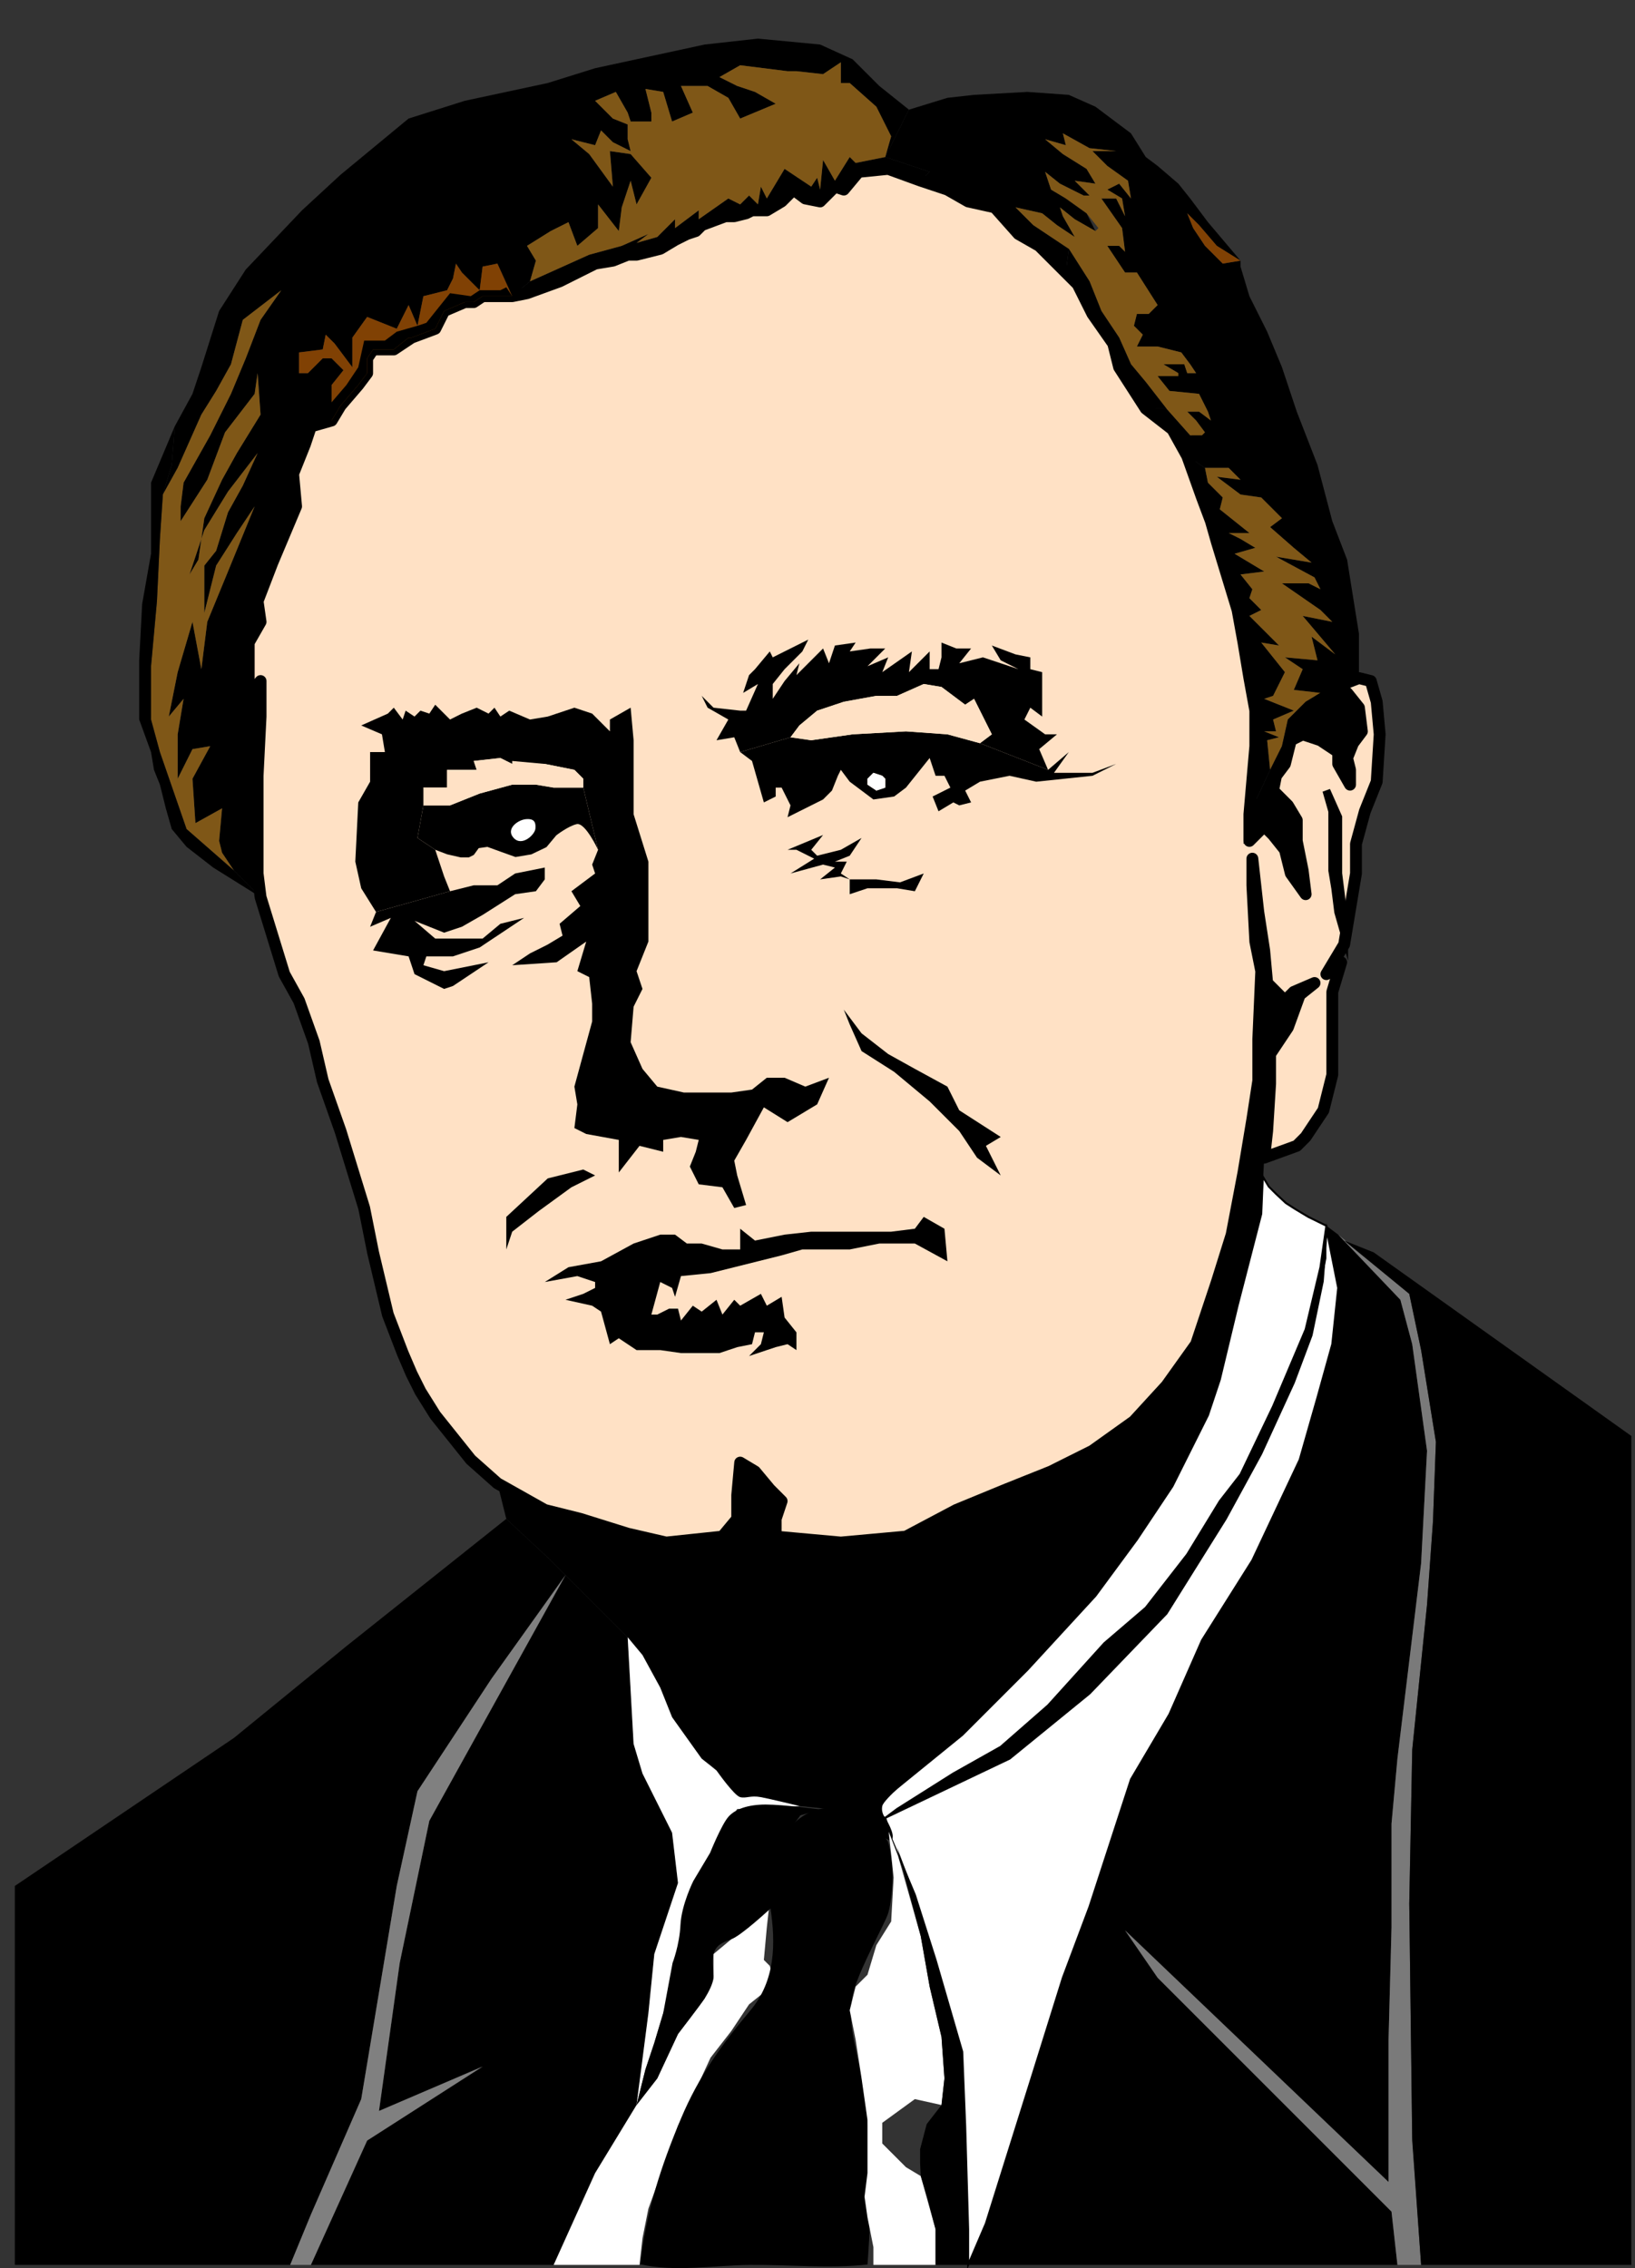
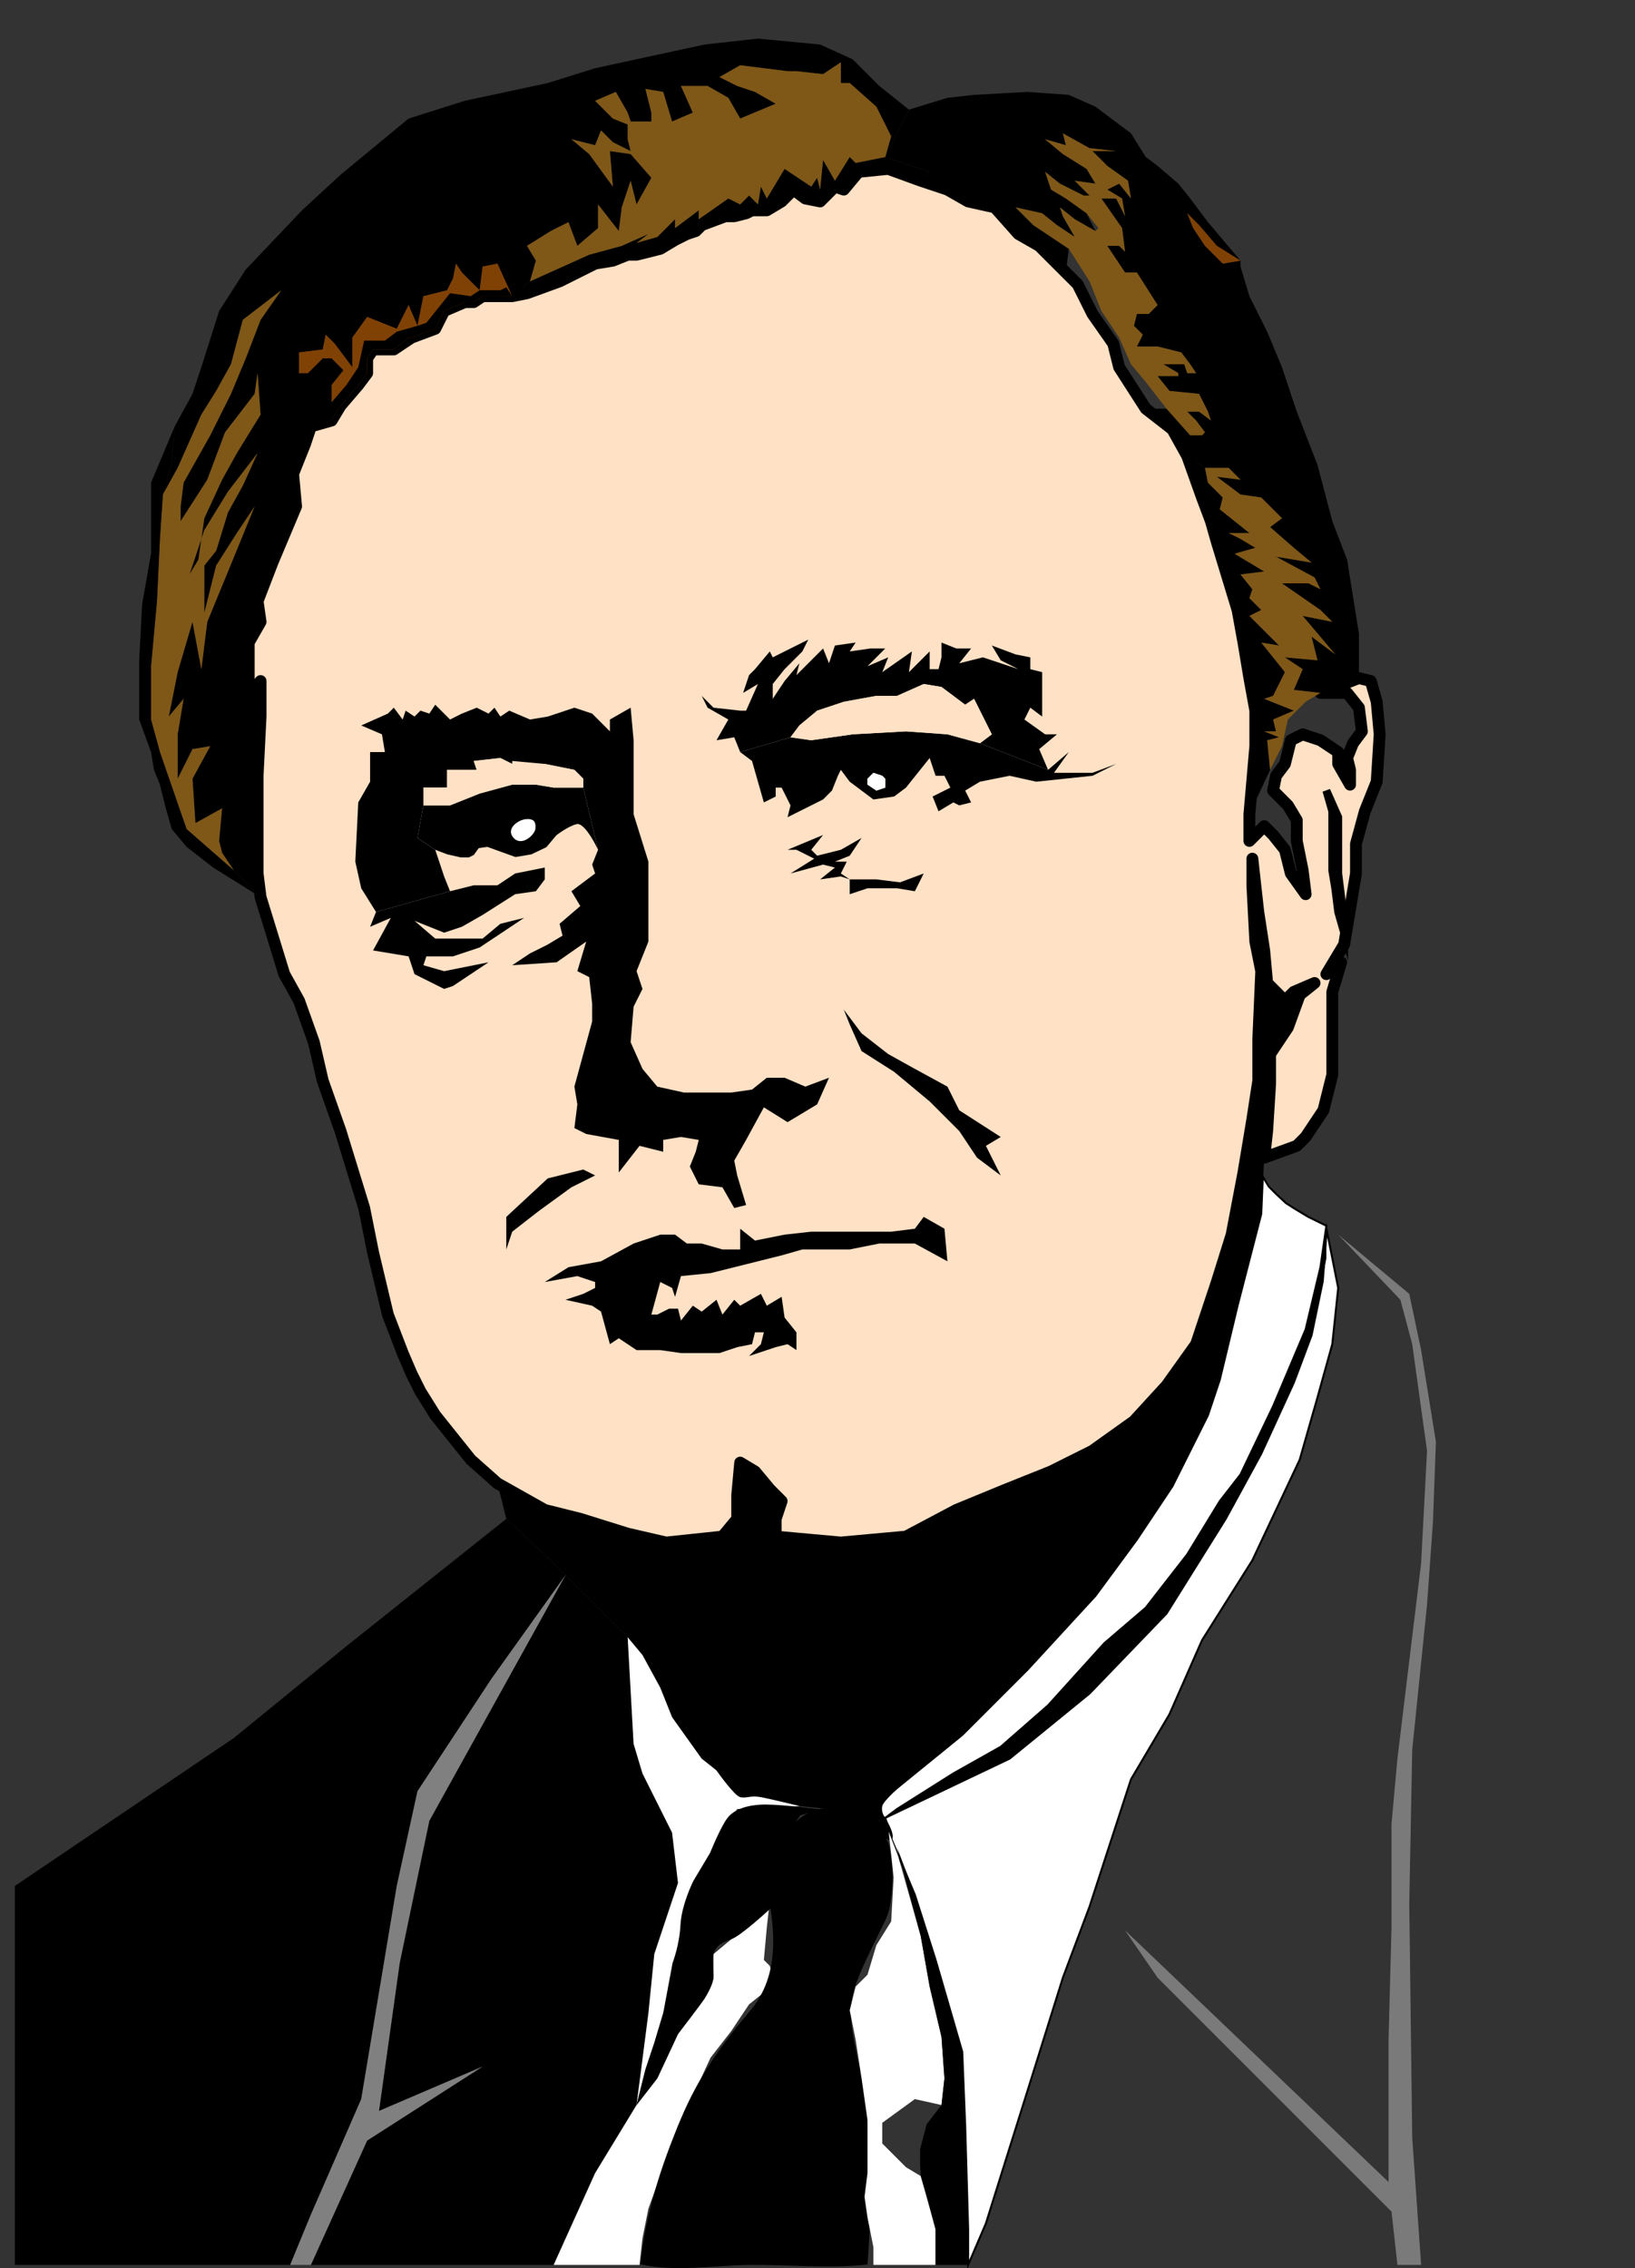
<svg xmlns="http://www.w3.org/2000/svg" version="1.1" id="Layer_1" x="0px" y="0px" width="220px" height="305.208px" viewBox="0 0 220 305.208" enable-background="new 0 0 220 305.208" xml:space="preserve">
  <rect x="0" y="0" width="220" height="305.208" fill="#333333" stroke="none" />
  <g>
    <polygon fill-rule="evenodd" clip-rule="evenodd" fill="#FFE1C5" stroke="#000000" stroke-width="1.593" stroke-linecap="round" stroke-linejoin="round" stroke-miterlimit="10" points="   68.922,39.854 64.938,39.854 63.743,40.651 62.548,40.651 59.759,41.846 58.564,44.236 55.377,45.431 52.987,47.024 50.199,47.024    49.402,48.22 49.402,50.211 48.207,51.805 45.816,54.594 44.622,56.585 41.833,57.382 41.036,59.772 39.443,63.756 39.841,68.138    36.654,75.707 34.663,80.886 35.061,83.674 33.467,86.463 33.467,90.845 33.467,93.633 35.061,91.642 35.061,96.422    34.663,104.389 34.663,109.568 34.663,117.535 35.061,120.722 38.248,131.08 40.239,134.665 42.231,140.242 43.426,145.42    45.816,152.193 49.003,162.55 50.199,168.526 52.19,176.891 54.182,182.07 55.377,184.859 56.572,187.249 58.564,190.436    63.345,196.412 66.93,199.598 73.304,203.183 78.084,204.378 84.458,206.371 89.637,207.565 97.206,206.769 99.197,204.378    99.197,201.192 99.596,196.809 101.587,198.004 103.58,200.395 105.173,201.989 104.376,204.378 104.376,206.769 113.141,207.565    121.904,206.769 128.677,203.183 135.448,200.395 141.424,198.004 147.001,195.216 152.578,191.233 156.96,186.452    160.944,180.875 163.732,172.509 165.725,166.135 167.317,157.77 168.513,150.599 169.31,145.42 169.31,139.843 169.708,130.681    168.911,126.697 168.513,119.128 168.513,115.543 169.31,122.714 170.106,127.893 170.505,132.274 172.895,134.665 174.09,133.47    176.879,132.274 174.887,133.868 173.293,138.25 170.903,141.835 170.903,145.819 170.505,152.193 170.106,155.778    174.488,154.185 175.684,152.99 178.073,149.404 179.269,144.624 179.269,139.843 179.269,136.657 179.269,133.47 180.464,129.486    178.472,131.08 179.667,129.087 180.862,127.096 181.659,122.315 182.455,117.535 182.455,113.551 183.65,109.169 185.244,105.186    185.643,98.812 185.244,94.43 184.447,91.642 182.854,91.243 177.675,93.235 181.261,93.235 182.854,95.227 183.252,98.414    182.058,100.007 181.261,101.999 181.659,103.592 181.659,105.584 180.065,102.795 180.065,101.202 177.675,99.609 175.285,98.812    173.691,99.609 172.895,102.795 171.699,104.389 171.302,106.381 173.293,108.373 174.488,110.365 174.488,113.153    175.285,117.137 175.684,120.324 173.691,117.535 172.895,114.348 171.302,112.356 170.106,111.161 168.114,113.153    168.114,109.568 168.911,100.405 168.911,95.625 168.114,91.243 167.317,86.463 166.521,82.081 163.732,72.918 162.936,70.13    161.74,66.943 159.749,61.366 157.757,57.78 154.172,54.992 150.586,49.415 149.79,46.228 147.001,42.244 145.01,38.261    143.416,36.667 139.83,33.082 137.042,31.488 133.855,27.903 130.27,27.106 127.481,25.513 123.896,24.318 119.514,22.725    115.53,23.123 113.538,25.513 112.344,25.115 110.352,27.106 108.36,26.708 106.767,25.513 105.173,27.106 103.181,28.301    101.189,28.301 100.393,28.7 98.799,29.098 97.604,29.098 94.417,30.293 93.62,31.09 92.425,31.488 90.832,32.285 88.84,33.48    85.653,34.277 84.458,34.277 82.466,35.074 80.076,35.472 75.295,37.862 70.914,39.456 68.922,39.854  " />
    <polygon fill-rule="evenodd" clip-rule="evenodd" fill="#FFFFFF" stroke="#000000" stroke-width="0.266" stroke-linecap="square" stroke-miterlimit="10" points="   171.699,160.647 170.727,159.673 169.93,158.345 169.841,160.205 169.708,163.347 166.521,175.696 164.131,185.656    162.537,190.436 157.757,199.997 152.977,207.167 147.399,214.736 138.237,224.695 132.66,230.272 129.473,233.459 123.1,238.638    116.726,243.817 119.115,244.614 119.979,247.535 123.1,254.971 125.888,263.735 129.473,276.084 129.871,286.043 130.27,299.986    130.27,304.766 132.66,299.189 139.034,278.873 143.018,266.125 146.603,256.564 152.18,239.434 157.358,230.67 161.74,220.711    168.513,209.956 174.887,196.412 177.277,188.045 179.269,180.875 180.065,173.306 178.517,165.516 177.985,172.421 176.48,179.68    174.09,186.053 169.708,195.615 164.928,204.378 156.96,217.126 146.603,227.882 135.847,236.646 119.115,244.614 120.709,243.418    128.278,238.638 134.652,235.052 141.025,229.475 148.595,221.11 154.172,216.33 159.749,209.159 164.131,201.989 166.919,198.403    171.302,189.241 175.684,178.883 177.675,170.518 178.472,164.94 176.038,163.746 174.268,162.683 173.027,161.886  " />
    <path fill-rule="evenodd" clip-rule="evenodd" d="M68.125,204.378l5.976,5.577l1.992,1.992l3.187,3.187l5.179,5.179l1.992,2.391   l2.39,4.382l1.594,3.983c0,0,3.386,5.046,3.983,5.577s1.328,0.863,1.992,1.594c0.664,0.73,1.859,3.12,3.187,3.585   c1.328,0.465,2.789,0,2.789,0l5.179,1.195l5.585,0.588l3.179,1.403c0,0,3.054,3.121,3.651,2.523s-0.863-2.921-0.863-2.921   s-0.597-0.664-0.398-1.594c0.199-0.93,4.383-4.382,4.383-4.382l6.373-5.179l3.188-3.188l5.577-5.577l9.162-9.959l5.577-7.568   l4.78-7.171l4.78-9.561l1.594-4.78l2.391-9.96l3.187-12.349l0.398-7.569l0.398-3.585v-6.374v-3.983l2.788-3.585l1.594-4.382   l1.992-1.594l-2.789,1.594l-1.195,0.796l-2.39-2.39l-0.398-4.382l-0.797-5.179l-0.797-7.17v3.585l0.398,7.569l0.797,3.984   l-0.398,9.162v5.577l-0.797,5.179l-1.195,7.171l-1.593,8.365l-1.992,6.374l-2.788,8.366l-3.984,5.576l-4.382,4.781l-5.577,3.983   l-5.577,2.788l-5.976,2.391l-6.771,3.187l-6.772,3.188l-8.764,0.796l-8.765-0.796v-2.391l0.797-2.39l-1.593-1.594l-1.992-2.391   l-1.992-1.195l-0.398,4.383v3.187l-1.992,2.391l-7.569,0.796l-5.577-1.194l-5.976-1.992l-5.179-1.195l-5.976-3.585L68.125,204.378   L68.125,204.378z" />
-     <polygon fill-rule="evenodd" clip-rule="evenodd" stroke="#000000" stroke-width="0" stroke-linecap="square" stroke-miterlimit="10" points="   178.472,164.94 180.065,173.306 179.269,180.875 177.277,188.045 174.887,196.412 168.513,209.956 161.74,220.711 157.358,230.67    152.18,239.434 146.603,256.564 143.018,266.125 139.034,278.873 132.66,299.189 130.27,304.766 188.033,304.766 187.236,297.596    155.766,266.125 151.383,259.751 186.838,293.612 186.838,274.491 187.236,259.353 187.236,245.41 188.033,236.646 191.22,210.354    192.017,195.216 190.024,180.875 188.431,174.9 180.065,166.135 178.472,164.94  " />
    <polygon fill-rule="evenodd" clip-rule="evenodd" fill="#7A7A7A" points="180.065,166.135 188.431,174.9 190.024,180.875    192.017,195.216 191.22,210.354 188.033,236.646 187.236,245.41 187.236,259.353 186.838,274.491 186.838,293.612 151.383,259.751    155.766,266.125 187.236,297.596 188.033,304.766 191.22,304.766 190.024,287.636 189.626,256.166 190.024,235.451    192.017,215.931 192.813,204.777 193.211,194.021 191.22,181.671 189.626,174.103 180.065,166.135  " />
-     <polygon fill-rule="evenodd" clip-rule="evenodd" stroke="#000000" stroke-width="0" stroke-linecap="square" stroke-miterlimit="10" points="   180.862,166.932 189.626,174.103 191.22,181.671 193.211,194.021 192.813,204.777 192.017,215.931 190.024,235.451    189.626,256.166 190.024,288.035 191.22,304.766 219.504,304.766 219.504,193.224 184.846,168.526 180.862,166.932  " />
    <polygon fill-rule="evenodd" clip-rule="evenodd" stroke="#000000" stroke-width="0" stroke-linecap="square" stroke-miterlimit="10" points="   119.115,21.131 122.303,14.757 118.319,11.57 114.733,7.985 110.352,5.993 101.986,5.196 94.815,5.993 80.076,9.18 73.702,11.172    62.548,13.562 54.979,15.952 45.816,23.521 40.638,28.301 33.069,36.269 29.484,41.846 27.094,49.415 25.898,53 23.508,57.382    23.11,62.561 21.915,66.544 23.907,62.959 27.094,55.789 29.085,52.602 31.077,49.017 32.67,43.041 37.849,39.057 35.061,43.041    33.069,48.22 31.077,53 28.289,58.577 24.703,64.951 24.305,68.138 24.305,70.13 27.89,64.553 30.28,58.179 34.264,53    34.663,50.211 35.061,55.789 31.874,60.967 29.882,64.553 27.492,69.731 26.695,75.309 25.5,77.3 27.492,71.325 30.679,66.146    34.663,60.967 32.67,65.349 30.679,68.935 29.085,74.113 27.492,76.105 27.492,80.089 27.492,82.479 29.085,76.105 31.874,71.723    34.264,68.138 30.679,76.902 27.89,83.674 27.094,90.048 25.898,83.674 23.907,90.446 22.711,96.422 24.703,94.032 23.907,98.812    23.907,101.999 23.907,104.788 25.898,100.804 28.289,100.405 25.898,104.788 26.297,110.763 29.882,108.771 29.484,113.153    29.882,114.747 31.476,117.137 35.061,120.722 34.663,117.535 34.663,109.568 34.663,104.389 35.061,96.422 35.061,91.642    33.467,93.633 33.467,90.845 33.467,86.463 35.061,83.674 34.663,80.886 36.654,75.707 39.841,68.138 39.443,63.756 41.036,59.772    41.833,57.382 44.622,56.585 44.622,51.805 46.215,49.813 44.622,48.22 43.426,48.22 41.435,50.211 40.239,50.211 40.239,47.423    43.426,47.024 43.825,45.033 45.02,46.228 47.41,49.415 47.41,45.431 49.402,42.643 53.386,44.236 54.979,41.049 56.174,43.838    56.971,39.854 60.158,39.057 60.955,37.464 61.353,35.472 62.149,36.667 64.54,39.057 64.938,35.871 66.93,35.472 68.922,39.854    71.312,37.862 72.108,35.074 70.914,33.082 74.101,31.09 76.491,29.895 77.686,33.082 80.474,30.692 80.474,27.505 83.263,31.09    83.661,27.903 84.856,24.318 85.653,27.505 87.645,23.919 84.856,20.732 82.068,20.334 82.466,25.115 79.279,20.732 76.889,18.741    80.076,19.538 80.873,17.545 82.466,19.139 84.856,20.334 84.458,18.741 84.458,16.749 82.466,15.952 80.076,13.562 82.864,12.367    84.458,15.155 84.856,16.351 87.645,16.351 87.645,15.155 86.848,11.969 89.238,12.367 90.434,16.351 93.222,15.155 91.628,11.57    95.214,11.57 98.002,13.164 99.596,15.952 104.376,13.96 101.587,12.367 99.197,11.57 96.807,10.375 99.596,8.782 105.97,9.579    107.165,9.579 110.75,9.977 113.141,8.383 113.141,11.172 114.335,11.172 117.921,14.359 119.912,18.342 119.115,21.131  " />
    <polygon fill-rule="evenodd" clip-rule="evenodd" stroke="#000000" stroke-width="0" stroke-linecap="square" stroke-miterlimit="10" points="   68.125,204.378 46.613,221.508 31.476,233.858 1.997,253.776 1.997,304.766 39.044,304.766 41.833,297.995 48.605,282.458    53.386,253.776 56.174,241.028 66.133,225.89 76.092,211.948 74.101,209.956 68.125,204.378  " />
    <polygon fill-rule="evenodd" clip-rule="evenodd" stroke="#000000" stroke-width="0" stroke-linecap="square" stroke-miterlimit="10" points="   76.092,211.948 57.768,245.011 53.784,264.133 50.995,284.051 64.938,278.076 49.402,288.035 41.833,304.766 74.499,304.766    80.076,292.417 85.653,283.254 87.247,270.906 88.043,262.938 91.23,253.377 90.434,246.605 86.45,238.638 85.255,234.654    84.458,220.313 79.279,215.134 76.092,211.948  " />
    <polygon fill-rule="evenodd" clip-rule="evenodd" fill="#808080" stroke="#000000" stroke-width="0" stroke-linecap="square" stroke-miterlimit="10" points="   76.092,211.948 66.133,225.89 56.174,241.028 53.386,253.776 48.605,282.458 41.833,297.995 39.044,304.766 41.833,304.766    49.402,288.035 64.938,278.076 50.995,284.051 53.784,264.133 57.768,245.011 76.092,211.948  " />
    <polygon fill-rule="evenodd" clip-rule="evenodd" stroke="#000000" stroke-width="0" stroke-linecap="square" stroke-miterlimit="10" points="   119.115,21.131 125.091,23.123 123.896,24.318 127.481,25.513 130.27,27.106 133.855,27.903 137.042,31.488 139.83,33.082    143.416,36.667 143.814,33.48 139.034,30.293 136.644,27.903 140.229,28.7 142.221,30.293 144.611,31.887 143.018,29.098    142.619,27.903 144.611,29.497 147.399,31.09 146.204,28.7 143.416,26.708 141.424,25.513 140.627,23.123 142.619,24.716    145.806,26.31 146.603,26.31 145.806,25.513 144.611,24.318 147.399,24.716 146.204,22.725 143.018,20.732 140.627,18.741    143.416,19.538 143.018,17.944 146.603,19.936 150.188,20.334 147.001,20.334 148.993,22.326 151.781,24.318 152.18,26.708    150.586,24.716 148.993,25.513 150.984,26.708 151.383,29.098 150.188,26.708 148.196,26.708 150.984,30.692 151.383,33.878    150.586,33.082 148.993,33.082 149.79,34.277 151.383,36.667 152.977,36.667 155.766,41.049 154.57,42.244 152.977,42.244    152.578,43.838 153.773,45.033 152.977,46.626 155.766,46.626 158.952,47.423 160.147,49.017 160.944,50.211 159.749,50.211    159.351,49.017 156.562,49.017 158.554,50.211 155.766,50.61 157.358,52.602 161.342,53 162.537,55.39 162.936,56.585    161.342,55.39 159.749,55.39 160.944,56.585 162.139,58.179 160.147,58.577 156.96,54.992 154.172,54.992 157.757,57.78    159.749,61.366 162.139,62.959 165.326,62.959 166.919,64.553 163.732,64.154 166.919,66.544 169.708,66.943 172.496,69.731    170.903,70.926 174.09,73.715 176.48,75.707 171.699,74.91 176.879,77.699 177.675,79.292 176.082,78.496 172.496,78.496    177.675,82.081 179.269,83.674 175.285,82.877 179.667,88.056 176.48,85.666 177.277,88.853 172.895,88.455 175.285,90.048    174.09,92.836 177.675,93.235 182.854,91.243 182.854,89.649 182.854,85.268 181.261,75.309 179.269,70.13 177.277,62.561    174.488,55.39 172.496,49.415 170.505,44.634 168.114,39.854 166.919,35.871 166.919,35.074 164.529,35.472 162.139,33.082    160.546,30.692 159.749,28.7 161.342,30.293 163.732,33.082 166.919,35.074 162.537,29.895 160.147,26.708 158.554,24.716    155.766,22.326 154.172,21.131 152.18,17.944 147.399,14.359 143.814,12.765 138.237,12.367 131.066,12.765 127.481,13.164    122.303,14.757 119.115,21.131  " />
    <polygon fill-rule="evenodd" clip-rule="evenodd" stroke="#000000" stroke-width="0" stroke-linecap="square" stroke-miterlimit="10" points="   178.472,164.94 177.675,170.518 175.684,178.883 171.302,189.241 166.919,198.403 164.131,201.989 159.749,209.159 154.172,216.33    148.595,221.11 141.025,229.475 134.652,235.052 128.278,238.638 120.709,243.418 119.115,244.614 135.847,236.646    146.603,227.882 156.96,217.126 164.928,204.378 169.708,195.615 174.09,186.053 176.48,179.68 178.472,169.323 178.472,164.94     " />
    <polygon fill-rule="evenodd" clip-rule="evenodd" fill="#7F5717" points="31.476,117.137 29.882,114.747 29.484,113.153    29.882,108.771 26.297,110.763 25.898,104.788 28.289,100.405 25.898,100.804 23.907,104.788 23.907,101.999 23.907,98.812    24.703,94.032 22.711,96.422 23.907,90.446 25.898,83.674 27.094,90.048 27.89,83.674 30.679,76.902 34.264,68.138 31.874,71.723    29.085,76.105 27.492,82.479 27.492,80.089 27.492,76.105 29.085,74.113 30.679,68.935 32.67,65.349 34.663,60.967 30.679,66.146    27.492,71.325 25.5,77.3 26.695,75.309 27.492,69.731 29.882,64.553 31.874,60.967 35.061,55.789 34.663,50.211 34.264,53    30.28,58.179 27.89,64.553 24.305,70.13 24.305,68.138 24.703,64.951 28.289,58.577 31.077,53 33.069,48.22 35.061,43.041    37.849,39.057 32.67,43.041 31.077,49.017 29.085,52.602 27.094,55.789 23.907,62.959 21.915,66.544 21.517,72.52 21.118,80.886    20.321,89.649 20.321,96.82 21.517,101.202 25.102,111.56 31.476,117.137  " />
    <polygon fill-rule="evenodd" clip-rule="evenodd" stroke="#000000" stroke-width="0" stroke-linecap="square" stroke-miterlimit="10" points="   78.482,105.982 80.474,114.348 79.678,116.34 80.076,117.535 76.889,119.925 78.084,121.917 75.295,124.307 75.694,125.901    73.702,127.096 71.312,128.291 68.922,129.884 74.897,129.486 78.881,126.697 77.686,130.681 79.279,131.478 79.678,135.063    79.678,137.453 78.482,141.835 77.288,146.217 77.686,148.607 77.288,151.794 78.881,152.591 83.263,153.388 83.263,157.77    86.051,154.185 89.238,154.981 89.238,153.388 91.628,152.99 94.019,153.388 93.62,154.981 92.824,156.973 94.019,159.364    97.206,159.761 98.799,162.55 100.393,162.152 99.197,158.168 98.799,156.176 100.393,153.388 102.783,149.006 105.97,150.998    109.953,148.607 111.547,145.022 108.36,146.217 105.571,145.022 103.181,145.022 101.189,146.616 98.401,147.014 92.027,147.014    88.441,146.217 86.45,143.827 84.856,140.242 85.255,135.461 86.45,133.071 85.653,130.681 87.247,126.697 87.247,115.942    85.255,109.568 85.255,104.389 85.255,99.609 84.856,95.227 82.068,96.82 82.068,98.414 79.678,96.023 77.288,95.227    73.702,96.422 71.312,96.82 68.523,95.625 67.328,96.422 66.532,95.227 65.735,96.023 64.142,95.227 62.149,96.023 60.556,96.82    58.564,94.828 57.768,96.023 56.572,95.625 55.776,96.422 54.581,95.625 54.182,96.82 52.987,95.227 52.19,96.023 48.605,97.617    51.394,98.812 51.792,101.202 49.8,101.202 49.8,105.186 48.207,107.974 47.809,115.942 48.605,119.527 50.597,122.714    60.556,119.925 59.759,117.934 58.564,114.348 56.174,112.755 56.971,108.373 56.971,105.982 60.158,105.982 60.158,103.592    62.149,103.592 64.142,103.592 63.743,102.397 67.328,101.999 68.922,102.795 73.304,102.795 77.288,103.592 78.482,104.788    78.482,105.982  " />
    <polygon fill-rule="evenodd" clip-rule="evenodd" stroke="#000000" stroke-width="0" stroke-linecap="square" stroke-miterlimit="10" points="   31.476,117.137 25.102,111.56 21.517,101.202 20.321,96.82 20.321,89.649 21.118,80.886 21.517,72.52 21.915,66.544 23.11,62.561    23.508,57.382 20.321,64.951 20.321,67.341 20.321,74.512 19.126,81.284 18.728,88.853 18.728,96.82 20.321,101.202 20.72,103.592    21.517,105.584 22.313,108.771 23.11,111.56 25.102,113.95 28.687,116.738 35.061,120.722 31.476,117.137  " />
    <path fill-rule="evenodd" clip-rule="evenodd" fill="#FFFFFF" d="M84.458,220.313l0.797,14.341l1.195,3.984l3.984,7.967   l0.796,6.772l-3.187,9.561l-0.797,7.968l-1.594,12.349l1.195-4.78l1.195-3.585l1.195-3.983l1.992-6.772l1.992-6.374l1.195-5.577   l2.39-5.179l2.39-3.585h2.39l5.976-0.398c0,0-3.784-0.93-5.179-1.195c-1.394-0.266-1.992,0.199-2.789,0s-3.187-3.585-3.187-3.585   l-1.992-1.594l-3.983-5.577l-1.594-3.983l-2.39-4.382L84.458,220.313L84.458,220.313z" />
    <polygon fill-rule="evenodd" clip-rule="evenodd" fill="#FFFFFF" points="107.563,243.02 106.368,247.003 103.978,251.784    102.783,254.573 98.401,260.946 96.011,262.938 96.011,266.125 94.815,268.914 91.23,273.694 88.441,279.669 85.653,283.254    80.076,292.417 74.499,304.766 86.051,304.766 86.45,301.181 87.247,297.198 88.84,292.815 91.23,286.043 93.222,282.059    95.612,276.88 98.401,273.295 100.791,269.71 102.783,268.117 104.376,267.32 103.58,264.532 102.783,263.735 103.181,259.353    103.58,255.767 104.376,252.182 107.563,243.02  " />
    <path fill-rule="evenodd" clip-rule="evenodd" d="M108.344,244.182c-3.959,2.33-5.371,7.969-4.669,12.632s0.684,9.674-2.696,13.697   c-3.891,4.632-6.967,8.903-9.337,14.538c-2.716,6.455-4.724,12.648-5.485,19.635c4.638,1.078,10.041,0.127,14.768,0.085   c5.19-0.046,10.654,0.52,15.802-0.052c0.643-8.367,0.652-17.275-0.867-25.557c-0.71-3.863-2.112-7.786-0.856-11.689   c1.037-3.223,3.913-8.384,4.444-9.845s1.129-6.507,0-9.893c-2.308-3.044-6.161-5.485-10.099-4.028   C108.991,243.837,108.657,243.998,108.344,244.182z" />
    <polygon fill-rule="evenodd" clip-rule="evenodd" stroke="#000000" stroke-width="0" stroke-linecap="square" stroke-miterlimit="10" points="   119.115,21.131 115.132,21.928 114.335,21.131 112.344,24.318 110.75,21.529 110.352,25.513 109.953,23.919 109.157,25.115    105.571,22.725 103.181,26.708 102.384,25.115 101.986,27.505 100.791,26.31 99.596,27.505 98.002,26.708 94.019,29.497    94.019,28.301 90.832,30.692 90.832,29.497 88.441,31.887 85.653,32.684 87.247,31.488 83.661,33.082 79.279,34.277 71.312,37.862    68.922,39.854 70.914,39.456 75.295,37.862 80.076,35.472 82.466,35.074 84.458,34.277 85.653,34.277 88.84,33.48 90.832,32.285    92.425,31.488 93.62,31.09 94.417,30.293 97.604,29.098 98.799,29.098 100.393,28.7 101.189,28.301 103.181,28.301 105.173,27.106    106.767,25.513 108.36,26.708 110.352,27.106 112.344,25.115 113.538,25.513 115.53,23.123 119.514,22.725 123.896,24.318    125.091,23.123 119.115,21.131  " />
    <polygon fill-rule="evenodd" clip-rule="evenodd" fill="#FFFFFF" points="119.58,246.472 120.244,252.647 119.912,258.556    117.921,261.743 116.726,265.727 115.132,267.32 114.335,270.507 115.132,274.491 115.929,279.669 116.726,285.247    116.726,287.239 116.726,292.417 116.327,295.604 116.726,298.392 117.522,302.376 117.522,304.766 125.888,304.766    125.888,299.986 123.896,292.815 121.904,291.621 118.717,288.433 118.717,285.645 123.1,282.458 126.685,283.254 127.083,279.669    126.685,274.092 125.091,267.32 123.896,260.547 120.842,249.726  " />
    <polygon fill-rule="evenodd" clip-rule="evenodd" stroke="#000000" stroke-width="0" stroke-linecap="square" stroke-miterlimit="10" points="   120.709,248.597 123.896,260.547 125.091,267.32 126.685,274.092 127.083,279.669 126.685,283.254 124.692,285.822    123.808,289.186 123.808,291.133 123.896,292.815 124.87,296.091 125.888,299.986 125.888,304.766 130.27,304.766 130.27,299.986    129.871,286.043 129.473,276.084 125.888,263.735 123.1,254.971 120.709,248.597  " />
    <polygon fill-rule="evenodd" clip-rule="evenodd" stroke="#000000" stroke-width="0" stroke-linecap="square" stroke-miterlimit="10" points="   127.481,169.721 127.083,165.338 124.294,163.746 123.1,165.338 119.912,165.737 115.929,165.737 109.157,165.737 105.571,166.135    101.587,166.932 99.596,165.338 99.596,168.127 97.206,168.127 94.417,167.331 92.425,167.331 90.832,166.135 88.84,166.135    85.255,167.331 80.873,169.721 76.491,170.518 73.304,172.509 77.686,171.712 80.076,172.509 80.076,173.306 78.482,174.103    76.092,174.9 79.678,175.696 80.873,176.493 82.068,180.875 83.263,180.079 85.653,181.671 88.84,181.671 91.628,182.07    96.807,182.07 99.197,181.273 101.189,180.875 101.587,179.282 102.783,179.282 102.384,180.875 100.791,182.468 104.376,181.273    105.97,180.875 107.165,181.671 107.165,179.282 105.571,177.29 105.173,174.501 103.181,175.696 102.384,174.103 99.596,175.696    98.799,174.9 97.206,176.891 96.409,174.9 94.417,176.493 93.222,175.696 91.628,177.688 91.23,176.094 90.035,176.094    88.441,176.891 87.645,176.891 88.84,172.509 90.434,173.306 90.832,174.501 91.628,171.712 95.612,171.314 98.799,170.518    105.173,168.924 107.961,168.127 114.335,168.127 118.319,167.331 123.1,167.331 127.481,169.721  " />
    <polygon fill-rule="evenodd" clip-rule="evenodd" stroke="#000000" stroke-width="0" stroke-linecap="square" stroke-miterlimit="10" points="   141.025,103.592 131.863,100.007 127.481,98.812 121.904,98.414 114.733,98.812 109.157,99.609 106.368,99.21 99.596,101.202    101.189,102.397 102.783,107.974 104.376,107.178 104.376,105.982 105.173,105.982 106.368,108.373 105.97,109.966 110.75,107.576    111.945,106.381 112.742,104.389 113.141,103.592 114.335,105.186 115.929,106.381 117.522,107.576 117.921,106.381    116.726,105.584 116.726,104.788 117.522,103.991 118.717,104.389 119.115,104.788 119.115,105.982 117.921,106.381    117.522,107.576 120.311,107.178 121.904,105.982 125.091,101.999 125.888,104.389 127.083,104.389 127.88,105.982    125.489,107.178 126.286,109.169 128.278,107.974 129.075,108.373 130.668,107.974 129.871,106.381 131.863,105.186    135.847,104.389 139.433,105.186 147.001,104.389 150.188,102.795 147.001,103.991 141.822,103.991 143.814,101.202    141.025,103.592  " />
    <polygon fill-rule="evenodd" clip-rule="evenodd" fill="#7F5717" points="119.115,21.131 119.912,18.342 117.921,14.359    114.335,11.172 113.141,11.172 113.141,8.383 110.75,9.977 107.165,9.579 105.97,9.579 99.596,8.782 96.807,10.375 99.197,11.57    101.587,12.367 104.376,13.96 99.596,15.952 98.002,13.164 95.214,11.57 91.628,11.57 93.222,15.155 90.434,16.351 89.238,12.367    86.848,11.969 87.645,15.155 87.645,16.351 84.856,16.351 84.458,15.155 82.864,12.367 80.076,13.562 82.466,15.952 84.458,16.749    84.458,18.741 84.856,20.334 82.466,19.139 80.873,17.545 80.076,19.538 76.889,18.741 79.279,20.732 82.466,25.115 82.068,20.334    84.856,20.732 87.645,23.919 85.653,27.505 84.856,24.318 83.661,27.903 83.263,31.09 80.474,27.505 80.474,30.692 77.686,33.082    76.491,29.895 74.101,31.09 70.914,33.082 72.108,35.074 71.312,37.862 79.279,34.277 83.661,33.082 87.247,31.488 85.653,32.684    88.441,31.887 90.832,29.497 90.832,30.692 94.019,28.301 94.019,29.497 98.002,26.708 99.596,27.505 100.791,26.31    101.986,27.505 102.384,25.115 103.181,26.708 105.571,22.725 109.157,25.115 109.953,23.919 110.352,25.513 110.75,21.529    112.344,24.318 114.335,21.131 115.132,21.928 119.115,21.131  " />
    <polygon fill-rule="evenodd" clip-rule="evenodd" stroke="#000000" stroke-width="0" stroke-linecap="square" stroke-miterlimit="10" points="   159.749,61.366 161.74,66.943 162.936,70.13 163.732,72.918 166.521,82.081 167.317,86.463 168.114,91.243 168.911,95.625    168.911,100.405 168.114,109.568 170.903,103.592 170.505,99.609 172.098,99.21 170.106,98.414 171.699,98.414 171.302,96.82    174.09,95.625 170.106,94.032 171.302,93.633 172.895,90.446 169.708,86.463 172.098,86.861 168.114,82.877 169.708,82.081    168.114,80.487 168.513,79.292 166.919,77.3 170.106,76.902 166.123,74.512 168.911,73.715 166.919,72.52 165.326,71.723    168.114,71.723 164.131,68.536 164.529,66.943 162.537,64.951 162.139,62.959 159.749,61.366  " />
    <polygon fill-rule="evenodd" clip-rule="evenodd" stroke="#000000" stroke-width="0" stroke-linecap="square" stroke-miterlimit="10" points="   141.025,103.592 139.83,100.804 142.221,98.812 140.627,98.812 137.839,96.82 138.636,95.227 140.229,96.422 140.229,92.836    140.229,90.446 138.636,90.048 138.636,88.455 136.644,88.056 133.457,86.861 134.652,88.853 137.042,90.048 132.262,88.455    129.075,89.251 130.668,87.259 128.677,87.259 126.685,86.463 126.685,88.455 126.286,90.048 125.091,90.048 125.091,87.658    122.303,90.446 122.701,87.658 118.717,90.446 119.514,88.455 116.726,89.649 119.115,87.259 117.124,87.259 114.335,87.658    115.132,86.463 112.344,86.861 111.547,89.251 110.75,87.259 107.165,90.845 107.563,89.251 105.571,91.642 103.978,94.032    103.978,92.04 105.571,90.048 107.961,87.658 108.758,86.064 103.978,88.455 103.58,87.658 101.587,90.048 100.791,90.845    99.994,93.235 101.986,92.04 100.393,95.625 99.596,95.625 96.011,95.227 94.417,93.633 95.214,95.227 98.002,96.82 96.409,99.609    98.799,99.21 99.596,101.202 106.368,99.21 107.563,97.617 109.953,95.625 113.538,94.43 117.921,93.633 120.709,93.633    124.294,92.04 126.685,92.438 129.871,94.828 131.066,94.032 133.457,98.812 131.863,100.007 141.025,103.592  " />
    <polygon fill-rule="evenodd" clip-rule="evenodd" fill="#7F5717" points="143.814,33.48 146.603,37.862 148.196,41.846    150.586,45.431 152.18,49.017 154.172,51.407 156.96,54.992 160.147,58.577 161.74,58.577 162.139,58.179 160.944,56.585    159.749,55.39 161.342,55.39 162.936,56.585 162.537,55.39 161.342,53 157.358,52.602 155.766,50.61 158.554,50.61 158.554,50.211    156.562,49.017 159.351,49.017 159.749,50.211 160.944,50.211 160.147,49.017 158.952,47.423 155.766,46.626 152.977,46.626    153.773,45.033 152.578,43.838 152.977,42.244 154.57,42.244 155.766,41.049 152.977,36.667 151.383,36.667 149.79,34.277    148.993,33.082 150.586,33.082 151.383,33.878 150.984,30.692 148.196,26.708 150.188,26.708 151.383,29.098 150.984,26.708    148.993,25.513 150.586,24.716 152.18,26.708 151.781,24.318 148.993,22.326 147.001,20.334 150.188,20.334 146.603,19.936    143.018,17.944 143.416,19.538 140.627,18.741 143.018,20.732 146.204,22.725 147.399,24.716 144.611,24.318 145.806,25.513    146.603,26.31 145.806,26.31 142.619,24.716 140.627,23.123 141.424,25.513 143.416,26.708 146.204,28.7 147.798,30.692    147.399,31.09 144.611,29.497 142.619,27.903 143.018,29.098 144.611,31.887 142.221,30.293 140.229,28.7 136.644,27.903    139.034,30.293 143.814,33.48  " />
    <polygon fill-rule="evenodd" clip-rule="evenodd" fill="#7F5717" points="162.139,62.959 162.537,64.951 164.529,66.943    164.131,68.536 168.114,71.723 165.326,71.723 166.919,72.52 168.911,73.715 166.123,74.512 170.106,76.902 166.919,77.3    168.513,79.292 168.114,80.487 169.708,82.081 168.114,82.877 172.098,86.861 169.708,86.463 172.895,90.446 171.302,93.633    170.106,94.032 174.09,95.625 171.302,96.82 171.699,98.414 170.106,98.414 172.098,99.21 170.505,99.609 170.903,103.592    172.496,100.405 173.293,96.82 175.684,94.43 177.675,93.235 174.09,92.836 175.285,90.048 172.895,88.455 177.277,88.853    176.48,85.666 179.667,88.056 175.285,82.877 179.269,83.674 177.675,82.081 172.496,78.496 176.082,78.496 177.675,79.292    176.879,77.699 171.699,74.91 176.48,75.707 174.09,73.715 170.903,70.926 172.496,69.731 169.708,66.943 166.919,66.544    163.732,64.154 166.919,64.553 165.326,62.959 162.139,62.959  " />
    <path fill-rule="evenodd" clip-rule="evenodd" stroke="#000000" stroke-width="0" stroke-linecap="square" stroke-miterlimit="10" d="   M110.418,243.485c0,0-4.979-0.664-7.37-0.664s-4.117,0.598-5.046,1.66c-0.93,1.062-2.457,4.847-2.457,4.847l-2.257,3.784   c0,0-1.594,3.187-1.727,5.909c-0.133,2.722-1.062,5.112-1.062,5.112l-1.262,6.772l-1.195,3.983l-1.195,3.585l-1.195,4.78   l2.789-3.585l2.789-5.976c0,0,2.988-3.851,3.585-4.78s1.129-2.059,1.195-2.788c0.066-0.73-0.332-2.059,0-3.188   c0.332-1.129,1.062-1.527,2.39-1.992c1.328-0.465,5.273-4.132,5.273-4.132l0.304-5.03c0,0,1.062-3.585,1.66-4.581   s2.058-2.921,2.058-2.921L110.418,243.485z" />
    <polygon fill-rule="evenodd" clip-rule="evenodd" fill="#804104" stroke="#000000" stroke-width="0" stroke-linecap="square" stroke-miterlimit="10" points="   68.922,39.854 66.93,35.472 64.938,35.871 64.54,39.057 62.149,36.667 61.353,35.472 60.955,37.464 60.158,39.057 56.971,39.854    56.174,43.838 54.979,41.049 53.386,44.236 49.402,42.643 47.41,45.431 47.41,49.415 45.02,46.228 43.825,45.033 43.426,47.024    40.239,47.423 40.239,50.211 41.435,50.211 43.426,48.22 44.622,48.22 46.215,49.813 44.622,51.805 44.622,56.585 45.816,54.594    48.207,51.805 49.402,50.211 49.402,48.22 50.199,47.024 52.987,47.024 54.979,45.431 55.377,45.431 58.564,44.236 59.759,41.846    62.548,40.651 63.743,40.651 64.938,39.854 68.922,39.854  " />
-     <polygon fill-rule="evenodd" clip-rule="evenodd" stroke="#000000" stroke-width="0" stroke-linecap="square" stroke-miterlimit="10" points="   177.675,93.235 175.684,94.43 173.293,96.82 172.496,100.405 170.903,103.592 168.114,109.568 167.317,113.551 168.114,113.153    169.708,110.763 170.106,111.161 171.302,112.356 172.895,114.348 173.691,117.535 174.887,119.925 175.684,120.324    175.285,117.137 174.488,113.153 174.488,110.365 173.293,108.373 171.302,106.381 171.699,104.389 172.895,102.795    173.691,99.609 175.285,98.812 177.675,99.609 180.065,101.202 180.065,102.795 181.659,105.584 181.659,103.592 181.261,101.999    182.058,100.007 183.252,98.414 182.854,95.227 181.261,93.235 177.675,93.235  " />
    <polygon fill-rule="evenodd" clip-rule="evenodd" fill="#FFE1C5" stroke="#000000" stroke-width="0" stroke-linecap="square" stroke-miterlimit="10" points="   106.368,99.21 109.157,99.609 114.733,98.812 121.904,98.414 127.481,98.812 131.863,100.007 133.457,98.812 131.066,94.032    129.871,94.828 126.685,92.438 124.294,92.04 120.709,93.633 117.921,93.633 113.538,94.43 109.953,95.625 107.563,97.617    106.368,99.21  " />
    <path fill-rule="evenodd" clip-rule="evenodd" stroke="#000000" stroke-width="0" stroke-linecap="square" stroke-miterlimit="10" d="   M78.482,105.982h-3.983l-2.391-0.398h-3.187l-4.382,1.195l-3.983,1.593h-3.585l-0.797,4.382l2.391,1.593l1.602,0.61L62,115.375   h1.083l0.667-0.333l0.667-0.917l1.167-0.167l1.833,0.667l1.948,0.697l2.125-0.354l2.036-0.974l1.328-1.593   c0,0,1.594-1.24,2.744-1.505c1.151-0.265,2.877,3.453,2.877,3.453L78.482,105.982L78.482,105.982z" />
    <polygon fill-rule="evenodd" clip-rule="evenodd" stroke="#000000" stroke-width="0" stroke-linecap="square" stroke-miterlimit="10" points="   60.556,119.925 50.597,122.714 49.8,124.706 52.589,123.511 50.199,127.893 54.979,128.689 55.776,131.08 59.759,133.071    60.955,132.673 65.735,129.486 59.759,130.681 56.971,129.884 57.369,128.689 60.955,128.689 64.54,127.494 65.735,126.697    66.93,125.901 70.515,123.511 67.328,124.307 64.938,126.299 62.548,126.299 58.564,126.299 55.776,123.909 59.759,125.502    62.149,124.706 64.938,123.112 69.32,120.324 72.108,119.925 73.304,118.332 73.304,116.738 69.32,117.535 66.93,119.128    63.743,119.128 60.556,119.925  " />
    <polygon fill-rule="evenodd" clip-rule="evenodd" stroke="#000000" stroke-width="0" stroke-linecap="square" stroke-miterlimit="10" points="   113.538,135.86 114.335,137.852 115.929,141.437 120.311,144.226 125.091,148.209 129.075,152.193 131.465,155.778    134.652,158.168 132.66,154.185 134.652,152.99 129.075,149.404 127.481,146.217 123.1,143.827 119.514,141.835 115.929,139.047    113.538,135.86  " />
-     <polygon fill-rule="evenodd" clip-rule="evenodd" stroke="#000000" stroke-width="0" stroke-linecap="square" stroke-miterlimit="10" points="   143.416,36.667 145.01,38.261 147.001,42.244 149.79,46.228 150.586,49.415 154.172,54.992 156.96,54.992 154.172,51.407    152.18,49.017 150.586,45.431 148.196,41.846 146.603,37.862 143.814,33.48 143.416,36.667  " />
    <polygon fill-rule="evenodd" clip-rule="evenodd" fill="#FFE1C5" stroke="#000000" stroke-width="0" stroke-linecap="square" stroke-miterlimit="10" points="   78.482,105.982 78.482,104.788 77.288,103.592 73.304,102.795 68.922,102.397 68.922,102.795 67.328,101.999 63.743,102.397    64.142,103.592 62.149,103.592 60.158,103.592 60.158,105.982 56.971,105.982 57.768,107.974 56.971,108.373 60.556,108.373    64.54,106.779 68.922,105.584 72.108,105.584 74.499,105.982 78.482,105.982  " />
    <polygon fill-rule="evenodd" clip-rule="evenodd" stroke="#000000" stroke-width="1.062" stroke-linecap="square" stroke-miterlimit="10" points="   178.472,106.381 179.269,109.169 179.269,112.755 179.269,114.747 179.269,117.137 179.667,119.527 180.065,122.714    180.862,125.502 180.862,123.511 180.464,120.722 180.065,117.535 180.065,114.348 180.065,109.966 178.472,106.381  " />
    <polygon fill-rule="evenodd" clip-rule="evenodd" stroke="#000000" stroke-width="0" stroke-linecap="square" stroke-miterlimit="10" points="   78.482,157.372 73.702,158.567 68.125,163.746 68.125,168.127 68.922,165.737 72.507,162.949 76.889,159.761 80.076,158.168    78.482,157.372  " />
    <polygon fill-rule="evenodd" clip-rule="evenodd" stroke="#000000" stroke-width="0" stroke-linecap="square" stroke-miterlimit="10" points="   114.335,118.332 116.327,118.332 117.921,118.332 121.107,118.73 124.294,117.535 123.1,119.925 120.709,119.527 116.726,119.527    114.335,120.324 114.335,118.332  " />
    <polygon fill-rule="evenodd" clip-rule="evenodd" stroke="#000000" stroke-width="0" stroke-linecap="square" stroke-miterlimit="10" points="   114.335,118.332 113.141,117.535 113.937,115.942 112.344,115.942 114.335,115.145 115.929,112.755 113.141,114.348    109.953,115.145 109.157,114.348 110.75,112.356 105.97,114.348 107.165,114.348 109.555,115.543 106.368,117.535 110.75,116.34    112.344,116.738 110.352,118.332 113.141,117.934 114.335,118.332  " />
    <polygon fill-rule="evenodd" clip-rule="evenodd" fill="#804104" stroke="#000000" stroke-width="0" stroke-linecap="square" stroke-miterlimit="10" points="   166.919,35.074 163.732,33.082 161.342,30.293 159.749,28.7 160.546,30.692 162.139,33.082 164.529,35.472 166.919,35.074  " />
    <polygon fill-rule="evenodd" clip-rule="evenodd" fill="#FFFFFF" stroke="#000000" stroke-width="0" stroke-linecap="square" stroke-miterlimit="10" points="   117.921,106.381 116.726,105.584 116.726,104.788 117.522,103.991 118.717,104.389 119.115,104.788 119.115,105.982    117.921,106.381  " />
    <polygon fill-rule="evenodd" clip-rule="evenodd" stroke="#000000" stroke-width="0" stroke-linecap="square" stroke-miterlimit="10" points="   68.922,39.854 68.125,38.659 67.328,39.057 64.54,39.057 63.345,39.854 60.556,39.456 57.369,43.439 56.174,43.838 53.386,44.634    51.792,45.83 49.003,45.83 48.207,49.415 46.613,51.805 44.223,54.594 44.622,56.585 45.816,54.594 48.207,51.805 49.402,50.211    49.402,48.22 50.199,47.024 52.987,47.024 54.979,45.431 55.377,45.431 58.564,44.236 59.759,41.846 62.548,40.651 63.743,40.651    64.938,39.854 68.922,39.854  " />
    <path fill-rule="evenodd" clip-rule="evenodd" fill="#FFFFFF" stroke="#000000" stroke-width="0" stroke-linecap="square" stroke-miterlimit="10" d="   M70.802,110.223c-1.147,0.087-2.806,1.348-1.678,2.542c1.127,1.195,2.853-0.465,2.92-1.261   C72.11,110.709,71.95,110.138,70.802,110.223z" />
  </g>
</svg>